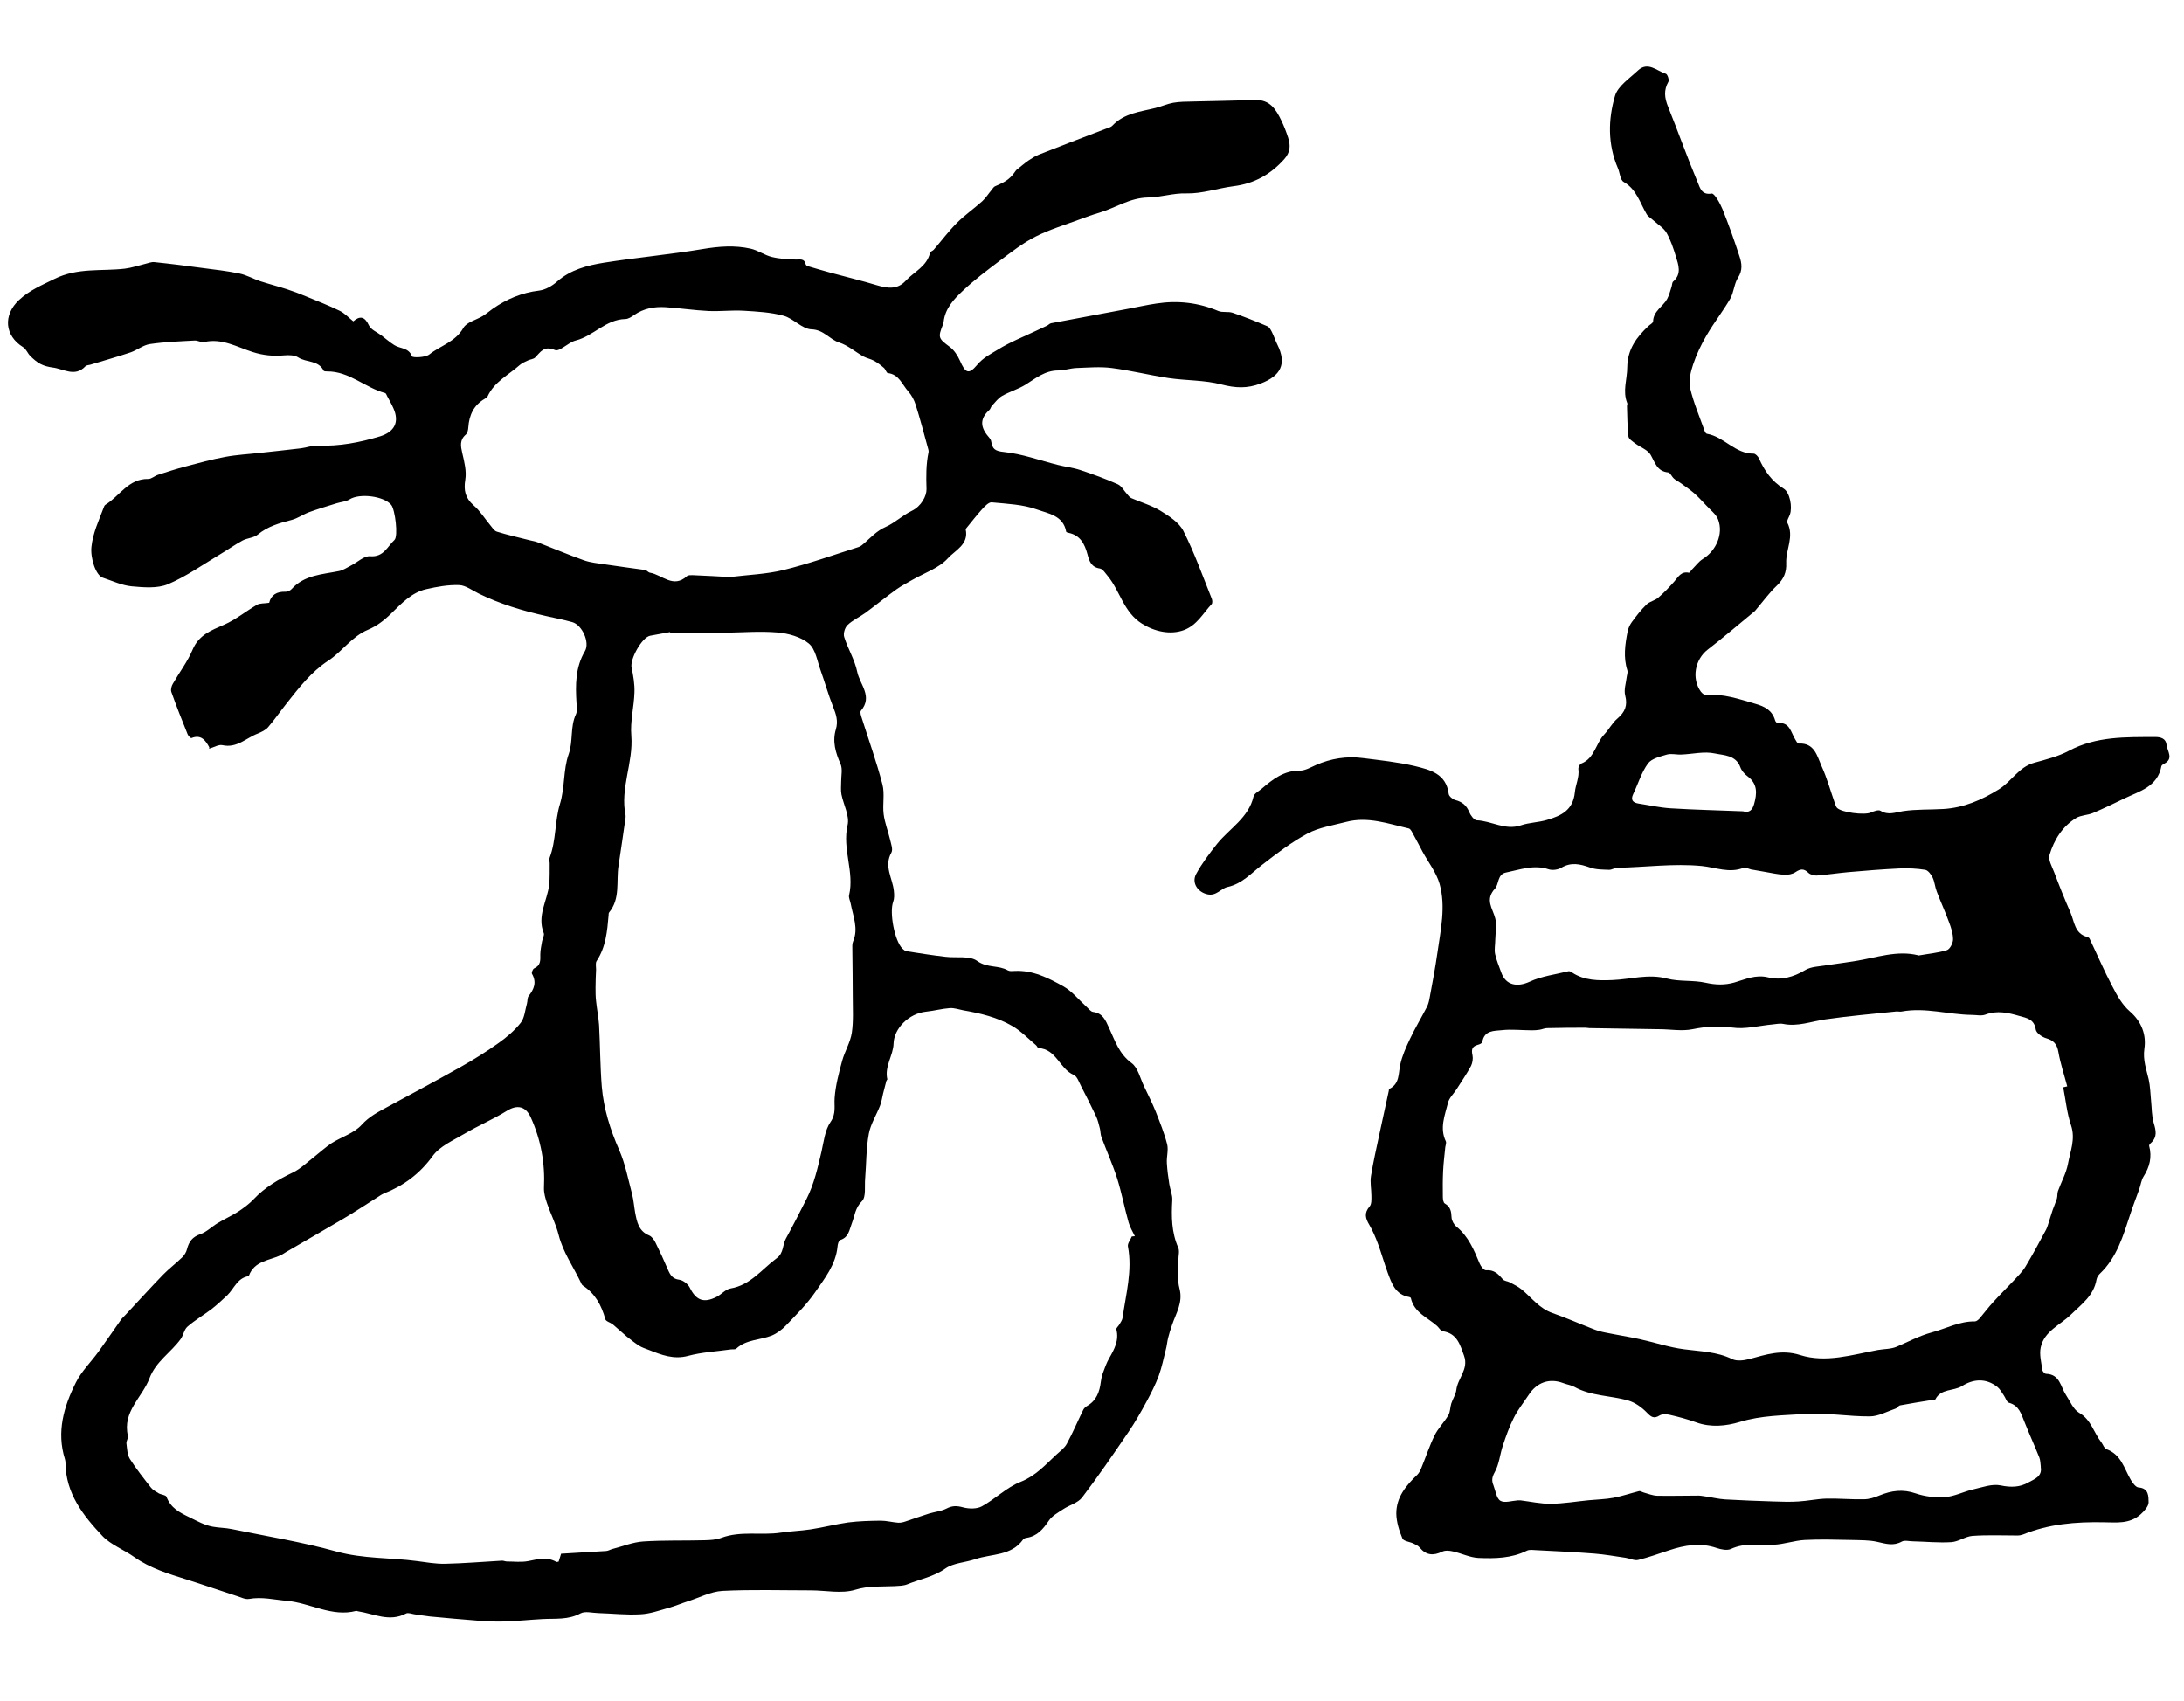
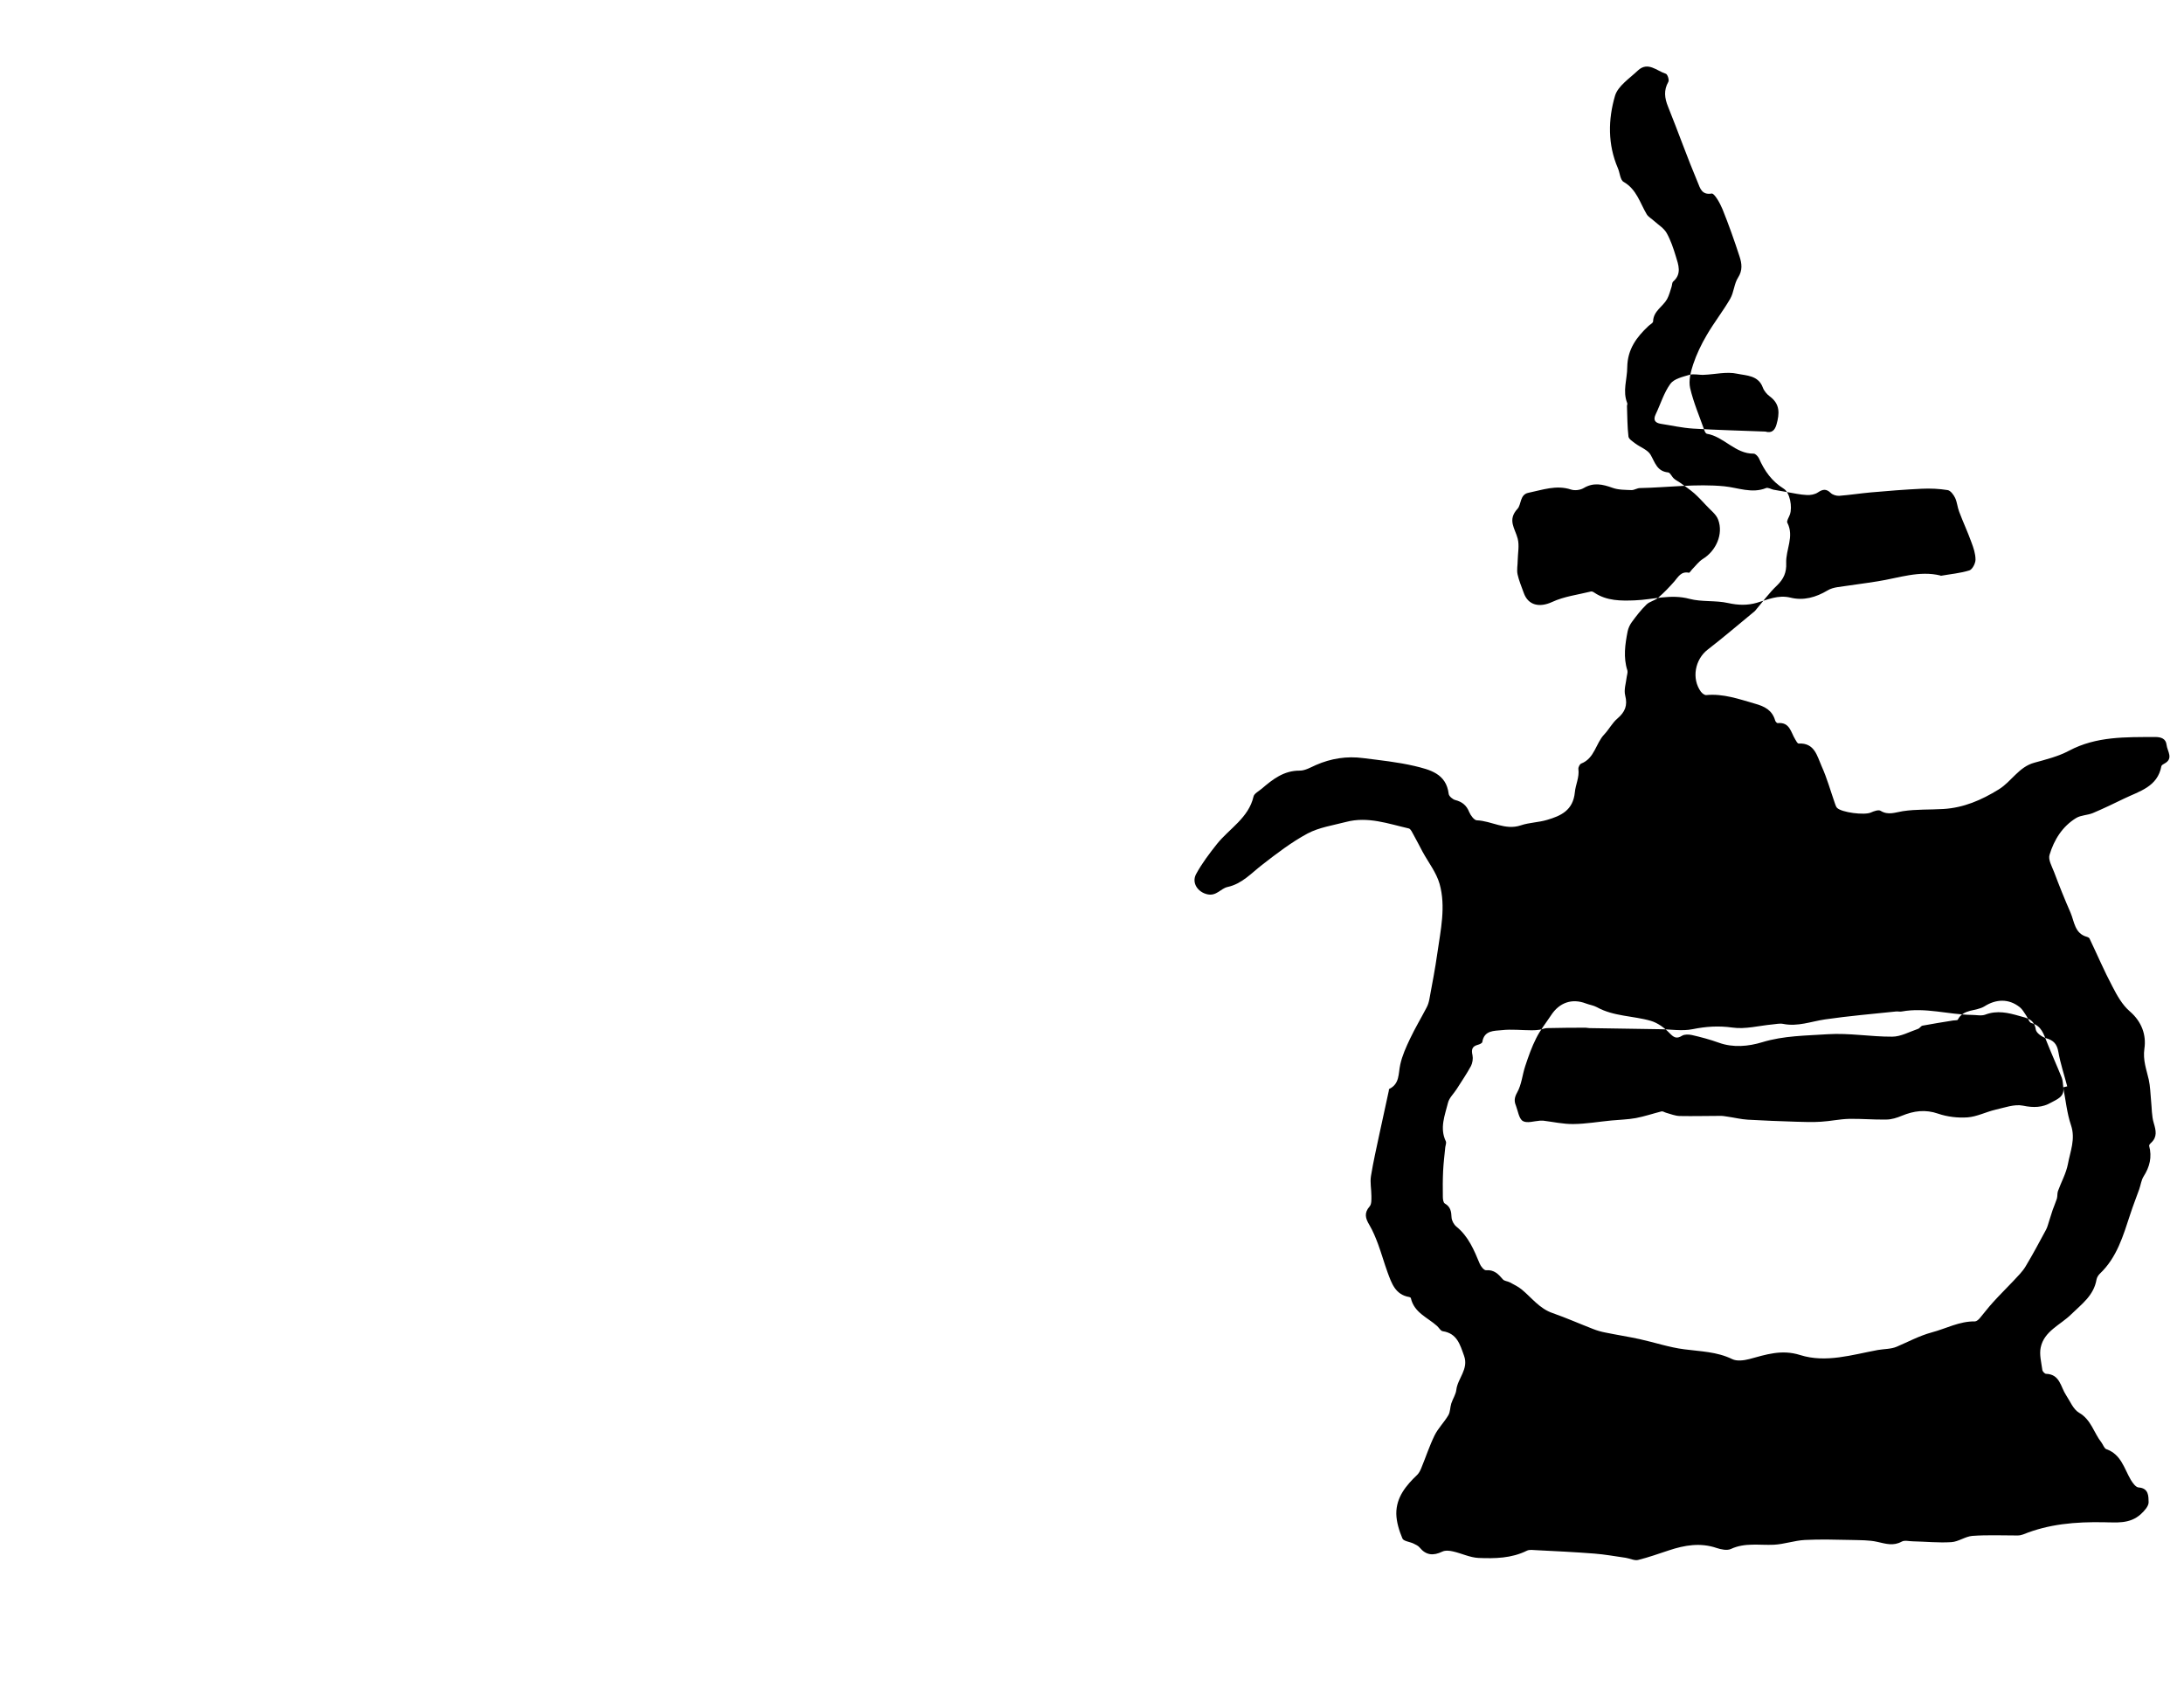
<svg xmlns="http://www.w3.org/2000/svg" id="Layer_1" viewBox="0 0 160.48 125">
  <defs>
    <style>.cls-1{stroke-width:0px;}</style>
  </defs>
-   <path class="cls-1" d="m15.38,54.91c-.27-.5-.6-.97-1.31-.68-.05.02-.23-.15-.28-.27-.42-1.04-.83-2.07-1.2-3.12-.06-.17.01-.43.11-.6.48-.84,1.08-1.62,1.45-2.5.46-1.09,1.36-1.42,2.32-1.84.85-.37,1.6-.99,2.41-1.46.22-.13.54-.09.9-.15.13-.56.55-.84,1.21-.81.15,0,.34-.09.44-.2.94-1.04,2.25-1.07,3.48-1.32.3-.06.58-.25.87-.4.48-.24.97-.73,1.42-.69.99.08,1.26-.71,1.78-1.19.3-.27.05-2.24-.23-2.58-.55-.66-2.33-.87-3.06-.41-.27.17-.64.19-.96.29-.67.21-1.35.41-2.01.65-.44.16-.83.45-1.28.57-.9.23-1.76.47-2.5,1.08-.29.24-.76.25-1.11.43-.57.31-1.1.69-1.66,1.02-1.27.76-2.49,1.63-3.84,2.2-.78.32-1.78.23-2.66.15-.72-.07-1.41-.4-2.11-.63-.54-.18-.93-1.48-.84-2.28.11-1.02.54-1.92.89-2.85.03-.09.07-.2.15-.24,1.04-.64,1.68-1.92,3.14-1.89.23,0,.46-.22.7-.3.67-.22,1.33-.43,2.01-.61.98-.26,1.95-.53,2.94-.71.86-.16,1.73-.2,2.6-.3.99-.11,1.97-.21,2.96-.33.42-.05.84-.22,1.26-.2,1.57.06,3.07-.23,4.56-.68,1.06-.33,1.43-1.05.98-2.06-.13-.3-.3-.59-.46-.89-.04-.08-.09-.22-.15-.23-1.47-.39-2.63-1.6-4.25-1.59-.09,0-.25,0-.27-.06-.39-.78-1.27-.58-1.87-.97-.26-.17-.68-.18-1.02-.15-.8.07-1.53.01-2.34-.25-1.13-.36-2.25-1.03-3.54-.73-.21.05-.47-.12-.7-.11-1.1.06-2.2.1-3.29.26-.49.07-.93.44-1.42.61-.98.33-1.99.61-2.98.91-.11.03-.27.03-.34.11-.78.83-1.62.18-2.43.09-.3-.04-.61-.12-.88-.26-.27-.14-.52-.36-.74-.58-.2-.19-.3-.51-.53-.65-1.37-.85-1.48-2.36-.31-3.46.78-.73,1.69-1.1,2.62-1.56,1.7-.84,3.44-.55,5.16-.75.5-.06,1-.23,1.49-.35.23-.05.47-.16.69-.13,1.17.12,2.35.27,3.52.43.92.12,1.84.22,2.74.41.52.11,1,.39,1.51.56.65.21,1.31.38,1.96.59.46.15.92.32,1.37.51.85.35,1.7.68,2.52,1.08.35.17.63.48.99.77.48-.42.84-.37,1.15.3.15.32.59.49.91.73.32.24.62.51.96.72.42.27,1.05.17,1.29.82.04.11.98.1,1.28-.14.82-.65,1.92-.92,2.5-1.95.24-.42.94-.58,1.42-.87.26-.16.49-.36.73-.53,1.03-.72,2.15-1.19,3.42-1.34.46-.06.95-.34,1.31-.66,1-.88,2.22-1.19,3.46-1.39,2.41-.38,4.84-.6,7.24-1,1.19-.2,2.36-.29,3.52-.03.54.12,1.03.48,1.56.61.57.14,1.17.17,1.76.19.31.01.63-.1.73.34.01.06.09.13.14.14.56.17,1.13.33,1.7.49,1.13.31,2.28.58,3.4.92.78.23,1.5.33,2.11-.33.62-.67,1.56-1.05,1.79-2.06.02-.09.19-.13.27-.22.57-.66,1.09-1.36,1.7-1.97.58-.58,1.26-1.05,1.87-1.6.26-.24.45-.55.68-.82.08-.1.16-.24.27-.28.87-.36,1.15-.61,1.53-1.17.3-.24.59-.49.9-.71.25-.17.52-.34.8-.45,1.62-.64,3.25-1.26,4.87-1.88.18-.07.39-.11.51-.24.87-.92,2.06-1.02,3.18-1.3.43-.11.85-.3,1.29-.38.46-.08.93-.08,1.4-.09,1.54-.04,3.08-.06,4.62-.11,1.08-.04,1.53.69,1.92,1.5.2.41.36.83.5,1.26.18.56.18,1.06-.28,1.58-1.01,1.13-2.21,1.8-3.72,1.99-1.17.15-2.32.56-3.48.53-.98-.03-1.89.29-2.81.3-1.36.02-2.41.78-3.62,1.13-.45.13-.89.29-1.32.45-1.12.42-2.28.76-3.34,1.3-.93.47-1.78,1.14-2.62,1.77-.94.71-1.89,1.42-2.74,2.23-.64.6-1.27,1.28-1.38,2.24,0,.07-.03.14-.05.21-.39.97-.33,1.03.5,1.65.32.24.57.62.74,1,.4.91.64,1.07,1.27.32.45-.54,1-.8,1.52-1.12.88-.55,1.86-.93,2.8-1.38.27-.13.54-.25.81-.38.11-.05.19-.16.3-.18,1.89-.36,3.77-.71,5.66-1.06.7-.13,1.39-.29,2.09-.39,1.56-.24,3.07-.07,4.54.55.31.13.72.02,1.05.13.86.29,1.71.63,2.55.99.15.06.26.27.34.43.15.3.25.62.4.92.71,1.42.25,2.3-1.23,2.86-1,.38-1.86.33-2.87.07-1.25-.33-2.59-.28-3.88-.47-1.4-.21-2.79-.56-4.19-.74-.85-.11-1.73-.03-2.6,0-.45.02-.9.18-1.34.18-.96,0-1.64.57-2.39,1.04-.53.33-1.16.51-1.71.82-.3.17-.52.47-.76.73-.08.08-.1.22-.18.3-.65.58-.71,1.16-.19,1.84.11.15.28.3.31.47.09.56.26.72.94.79,1.34.14,2.64.62,3.96.95.55.14,1.12.2,1.66.38.93.31,1.85.64,2.74,1.04.29.13.47.49.7.74.09.1.18.23.3.28.71.31,1.48.53,2.14.93.64.39,1.38.87,1.69,1.49.81,1.6,1.41,3.3,2.08,4.97.05.12.06.33-.01.4-.63.67-1.06,1.53-2.02,1.9-1.01.38-2.18.11-3.09-.46-1.36-.85-1.61-2.39-2.51-3.49-.18-.21-.37-.53-.59-.57-.64-.09-.79-.57-.91-1.03-.21-.78-.53-1.41-1.39-1.59-.07-.01-.18-.05-.18-.09-.21-1.19-1.33-1.33-2.13-1.62-1.04-.38-2.21-.42-3.34-.53-.22-.02-.52.3-.72.52-.39.43-.75.9-1.12,1.35-.03.04-.08.09-.07.12.24,1.11-.79,1.54-1.31,2.12-.65.72-1.71,1.07-2.6,1.58-.39.23-.79.43-1.16.69-.78.56-1.53,1.17-2.3,1.74-.43.31-.93.53-1.31.89-.2.19-.33.63-.25.88.27.87.78,1.68.96,2.57.19.92,1.16,1.81.27,2.85-.08.09,0,.36.06.53.51,1.62,1.09,3.23,1.52,4.88.18.69,0,1.47.09,2.19.08.63.32,1.23.47,1.86.07.32.23.73.1.96-.57,1.01.09,1.89.18,2.82.03.27.04.56-.05.8-.29.78.1,2.87.68,3.44.08.08.19.17.3.19.95.15,1.9.3,2.86.41.79.1,1.78-.1,2.34.31.74.53,1.56.29,2.25.69.13.07.33.05.49.04,1.34-.07,2.49.52,3.6,1.14.63.36,1.12.98,1.67,1.48.16.14.31.36.49.39.72.09.92.6,1.18,1.17.43.92.73,1.91,1.66,2.59.47.34.63,1.13.92,1.72.29.61.6,1.22.85,1.84.31.79.63,1.58.84,2.4.11.43-.05.92-.02,1.39.03.52.1,1.03.18,1.54.06.39.24.79.22,1.18-.07,1.2-.06,2.37.44,3.5.11.26,0,.6.01.91.01.7-.1,1.43.08,2.09.27,1.03-.26,1.81-.55,2.68-.11.31-.21.63-.29.95-.07.29-.09.59-.17.87-.16.63-.29,1.28-.51,1.89-.24.65-.56,1.28-.89,1.89-.41.76-.84,1.52-1.33,2.24-1.11,1.63-2.23,3.27-3.42,4.83-.31.4-.94.56-1.39.86-.38.25-.82.49-1.06.85-.42.62-.85,1.13-1.62,1.25-.09.01-.21.05-.26.12-.87,1.23-2.32,1.04-3.52,1.45-.73.25-1.6.27-2.2.69-.87.61-1.87.78-2.8,1.16-.28.11-.6.11-.91.13-.98.05-1.92-.04-2.92.27-1,.3-2.17.04-3.26.04-2.16,0-4.33-.07-6.49.04-.86.05-1.7.5-2.55.77-.47.15-.93.35-1.41.48-.68.19-1.37.44-2.07.47-1.03.06-2.06-.06-3.09-.09-.44-.01-.96-.16-1.3.02-.9.49-1.85.37-2.79.42-.94.05-1.87.15-2.81.18-.64.02-1.28-.01-1.92-.06-1.18-.09-2.37-.2-3.55-.31-.38-.04-.75-.11-1.13-.16-.21-.03-.47-.14-.62-.06-1.22.65-2.36.02-3.53-.16-.05,0-.1-.04-.14-.03-1.79.47-3.38-.59-5.1-.74-.92-.08-1.82-.31-2.77-.14-.28.05-.6-.12-.89-.21-1.24-.4-2.47-.83-3.71-1.22-1.33-.42-2.67-.82-3.84-1.65-.76-.54-1.71-.89-2.33-1.54-1.42-1.5-2.7-3.13-2.72-5.37,0-.09-.01-.19-.04-.28-.63-2.01-.08-3.87.81-5.64.41-.82,1.11-1.5,1.66-2.26.56-.77,1.09-1.55,1.64-2.33.09-.13.22-.24.33-.36.93-.99,1.84-2,2.78-2.97.44-.45.95-.83,1.4-1.27.16-.16.3-.38.35-.6.14-.55.4-.9.98-1.1.46-.16.84-.55,1.27-.81.49-.3,1.02-.53,1.5-.84.41-.27.82-.57,1.15-.92.82-.87,1.81-1.45,2.88-1.96.58-.28,1.07-.77,1.59-1.17.42-.33.82-.7,1.26-.99.73-.46,1.65-.73,2.2-1.34.56-.62,1.22-.95,1.9-1.32,1.81-.98,3.63-1.95,5.42-2.96.94-.53,1.87-1.11,2.75-1.74.59-.42,1.17-.91,1.62-1.48.29-.37.32-.94.46-1.42.05-.18.02-.41.12-.54.4-.51.61-1.01.25-1.64-.05-.08.06-.36.16-.4.48-.21.46-.59.45-1.02,0-.32.08-.65.13-.97.04-.21.19-.45.12-.61-.5-1.26.26-2.36.4-3.53.06-.53.03-1.06.04-1.59,0-.14-.05-.3,0-.42.48-1.27.37-2.68.75-3.92.38-1.24.24-2.53.64-3.66.35-.99.1-2.02.54-2.95.11-.24.06-.56.04-.84-.08-1.31-.09-2.6.62-3.8.38-.64-.21-1.93-.93-2.13-.64-.18-1.29-.3-1.94-.45-1.7-.38-3.37-.88-4.94-1.65-.47-.23-.95-.6-1.43-.62-.8-.03-1.63.12-2.42.3-1.08.24-1.85,1.08-2.59,1.8-.52.51-1.07.92-1.69,1.18-1.2.5-1.9,1.61-2.93,2.28-1.26.83-2.14,1.98-3.05,3.13-.46.58-.88,1.19-1.36,1.75-.18.21-.48.35-.74.46-.86.32-1.55,1.1-2.62.86-.28-.06-.62.16-.98.26Zm67.79,35.94c.07,0,.15-.01.22-.02-.16-.33-.36-.66-.46-1.01-.3-1.07-.51-2.17-.84-3.23-.33-1.03-.78-2.03-1.16-3.05-.07-.19-.06-.42-.11-.62-.08-.31-.15-.63-.29-.92-.35-.74-.72-1.48-1.1-2.21-.15-.29-.28-.7-.53-.81-1.04-.44-1.28-1.91-2.59-1.97-.06,0-.11-.15-.18-.21-.57-.48-1.1-1.04-1.74-1.41-1.11-.65-2.36-.94-3.62-1.16-.32-.06-.65-.18-.97-.16-.58.04-1.16.2-1.74.26-1.29.13-2.37,1.25-2.4,2.34-.02.88-.68,1.68-.46,2.63,0,.03-.06.08-.07.12-.08.31-.16.62-.24.93-.07.29-.11.6-.22.88-.27.7-.7,1.36-.83,2.08-.2,1.08-.18,2.2-.27,3.3-.05.56.08,1.33-.23,1.64-.51.5-.53,1.08-.75,1.64-.18.47-.23,1.03-.85,1.22-.11.03-.19.31-.2.49-.13,1.33-.95,2.34-1.66,3.37-.61.88-1.39,1.65-2.14,2.43-.29.3-.65.57-1.03.73-.86.34-1.87.28-2.61.96-.08.08-.27.04-.41.06-1.04.15-2.11.2-3.12.47-1.07.29-1.97-.07-2.91-.44-.24-.09-.49-.17-.71-.31-.31-.2-.61-.44-.9-.67-.35-.29-.67-.6-1.02-.89-.18-.14-.51-.22-.55-.38-.28-1.02-.75-1.89-1.66-2.48-.07-.05-.11-.15-.15-.24-.55-1.15-1.3-2.2-1.62-3.47-.2-.8-.59-1.55-.86-2.34-.12-.36-.23-.75-.22-1.11.09-1.81-.22-3.54-.97-5.19-.37-.82-.99-.96-1.76-.48-1,.62-2.09,1.08-3.11,1.68-.82.49-1.81.91-2.34,1.64-.95,1.31-2.13,2.18-3.58,2.75-.17.07-.33.19-.49.29-.83.52-1.65,1.07-2.5,1.57-1.4.83-2.81,1.63-4.21,2.45-.12.07-.24.16-.36.22-.85.4-1.95.41-2.36,1.51,0,.02-.03.04-.05.04-.8.14-1.04.91-1.53,1.39-.38.36-.76.71-1.17,1.03-.58.44-1.22.81-1.77,1.29-.24.21-.29.62-.49.9-.72,1-1.83,1.65-2.3,2.9-.53,1.4-2,2.44-1.58,4.22.04.16-.13.37-.11.55.05.39.06.83.25,1.14.47.74,1.02,1.43,1.56,2.12.14.17.36.29.56.41.18.1.52.12.57.25.32.84.96,1.16,1.73,1.53.55.27,1.06.56,1.66.67.47.09.95.08,1.42.18,2.57.53,5.17.95,7.69,1.65,1.96.54,3.95.44,5.91.7.68.09,1.36.21,2.04.2,1.41-.03,2.82-.15,4.22-.23.11,0,.23.06.35.06.52,0,1.06.07,1.57-.03.7-.14,1.38-.33,2.06.06.03.02.09-.01.17-.02.06-.18.11-.36.18-.58,1.13-.07,2.22-.13,3.31-.2.16-.01.31-.11.47-.15.75-.19,1.49-.5,2.25-.55,1.49-.1,2.98-.05,4.48-.09.43-.01.88-.03,1.27-.18,1.43-.53,2.92-.16,4.36-.38.73-.11,1.46-.13,2.19-.24.93-.14,1.84-.38,2.76-.51.79-.1,1.59-.12,2.39-.13.43,0,.86.12,1.29.15.17.01.36-.03.53-.09.58-.19,1.15-.4,1.73-.58.43-.13.9-.17,1.29-.37.42-.22.76-.21,1.21-.09.44.12,1.03.13,1.4-.08.98-.54,1.81-1.39,2.83-1.79,1.11-.44,1.81-1.24,2.62-1.99.27-.25.61-.49.78-.81.44-.81.8-1.67,1.21-2.5.06-.12.18-.22.3-.29.68-.4.9-1.04.99-1.77.03-.21.07-.42.14-.61.14-.38.27-.76.47-1.11.38-.66.74-1.31.53-2.13-.02-.09.15-.23.22-.35.09-.16.22-.33.24-.51.24-1.73.73-3.45.39-5.23-.04-.22.19-.49.29-.74Zm-33.93-44.36s0-.03,0-.05c-.49.09-.98.18-1.47.27-.61.12-1.5,1.74-1.36,2.35.13.59.23,1.21.21,1.81-.03,1.06-.32,2.13-.23,3.18.16,1.99-.84,3.87-.42,5.87,0,.04,0,.1,0,.14-.17,1.18-.34,2.37-.52,3.55-.18,1.15.15,2.41-.69,3.43-.04.05-.04.14-.04.21-.1,1.17-.2,2.33-.88,3.36-.1.15-.04.41-.04.63-.02.44-.04.89-.04,1.33,0,.33,0,.66.04.99.06.59.18,1.17.22,1.76.08,1.51.08,3.02.2,4.53.14,1.62.62,3.15,1.28,4.65.45,1.03.66,2.16.95,3.25.11.44.14.89.22,1.34.13.68.25,1.36,1.02,1.68.2.08.37.32.47.52.33.66.63,1.32.92,2,.17.39.34.68.84.74.28.04.64.32.77.59.46.92,1.01,1.15,1.96.67.36-.18.66-.56,1.03-.62,1.48-.25,2.3-1.42,3.39-2.22.53-.39.42-.98.67-1.43.53-.97,1.03-1.95,1.53-2.94.56-1.11.81-2.27,1.09-3.45.17-.74.25-1.58.66-2.18.44-.63.26-1.18.31-1.8.07-.91.31-1.82.55-2.7.19-.7.6-1.35.71-2.06.13-.87.07-1.78.07-2.67,0-1.15-.02-2.31-.03-3.46,0-.19-.02-.4.05-.57.42-.96,0-1.87-.17-2.79-.04-.21-.16-.44-.12-.62.41-1.72-.52-3.4-.11-5.15.16-.68-.3-1.5-.45-2.26-.06-.31-.02-.64-.02-.96,0-.42.11-.9-.04-1.26-.37-.84-.62-1.66-.35-2.56.18-.6.02-1.1-.2-1.65-.35-.88-.6-1.79-.92-2.68-.25-.69-.37-1.57-.87-1.98-.59-.49-1.5-.74-2.3-.81-1.29-.11-2.6,0-3.91.02-1.31,0-2.62,0-3.93,0Zm4.38-4.09c1.38-.17,2.7-.21,3.96-.52,1.87-.46,3.68-1.11,5.52-1.69.15-.05.28-.17.41-.28.49-.43.92-.91,1.56-1.19.68-.3,1.24-.85,1.92-1.18.71-.34,1.1-1.1,1.09-1.6-.03-.92-.04-1.82.15-2.72.02-.11-.03-.23-.06-.35-.29-1.05-.56-2.1-.89-3.14-.11-.35-.3-.7-.54-.97-.45-.5-.67-1.25-1.5-1.35-.11-.01-.17-.28-.29-.38-.23-.2-.48-.39-.74-.53-.24-.13-.53-.18-.77-.31-.6-.34-1.14-.82-1.77-1.02-.72-.23-1.13-.94-2.03-.97-.7-.02-1.33-.8-2.06-1-.95-.26-1.96-.31-2.95-.37-.85-.05-1.71.06-2.57.02-1.05-.05-2.1-.21-3.16-.28-.82-.05-1.61.09-2.31.58-.19.13-.42.29-.64.29-1.44.03-2.34,1.25-3.65,1.58-.55.14-1.18.84-1.52.7-.82-.35-1.06.15-1.46.55-.12.12-.35.13-.52.21-.21.1-.44.19-.61.34-.82.73-1.87,1.23-2.36,2.3-.04.08-.13.14-.21.18-.81.47-1.15,1.2-1.21,2.11-.01.18-.06.41-.18.52-.47.4-.38.85-.26,1.37.15.63.32,1.32.22,1.94-.13.8,0,1.35.61,1.89.47.4.81.96,1.21,1.44.15.18.3.43.49.49.8.25,1.62.43,2.44.64.18.05.38.07.55.14,1.14.44,2.27.92,3.42,1.33.49.17,1.03.22,1.56.3.97.15,1.95.27,2.93.41.13.02.23.18.36.2.9.15,1.71,1.18,2.72.25.09-.08.27-.07.41-.07.95.04,1.89.09,2.77.14Z" />
-   <path class="cls-1" d="m154.7,111.85c-2.24-.05-4.18.14-6.03.89-.13.05-.28.08-.42.08-1.11,0-2.22-.05-3.32.03-.52.04-1.02.43-1.55.46-.93.06-1.87-.04-2.81-.06-.28,0-.62-.1-.83.02-.62.34-1.17.16-1.79.02-.61-.14-1.26-.12-1.9-.14-1.14-.02-2.29-.06-3.43,0-.76.04-1.51.31-2.27.35-1.06.05-2.13-.17-3.16.31-.28.13-.72.04-1.05-.07-1.2-.41-2.35-.21-3.5.17-.76.25-1.51.52-2.28.71-.27.06-.59-.11-.9-.16-.77-.11-1.54-.25-2.31-.31-1.42-.11-2.84-.18-4.26-.25-.23-.01-.5-.06-.7.04-1.13.56-2.35.58-3.55.53-.63-.03-1.25-.34-1.88-.48-.25-.06-.57-.09-.79.02-.65.31-1.18.27-1.65-.3-.11-.14-.3-.22-.46-.3-.27-.13-.73-.17-.81-.37-.24-.57-.44-1.21-.45-1.82-.01-1.2.71-2.07,1.54-2.86.13-.13.22-.31.29-.48.33-.8.6-1.63.98-2.41.26-.53.71-.97,1.01-1.48.15-.25.13-.59.22-.87.11-.34.33-.66.37-1,.1-.85.92-1.52.57-2.5-.3-.83-.51-1.65-1.57-1.81-.15-.02-.27-.25-.41-.38-.7-.63-1.69-.98-1.93-2.05,0-.03-.07-.07-.11-.08-1.03-.17-1.3-1-1.6-1.81-.25-.69-.45-1.4-.7-2.08-.18-.48-.38-.97-.64-1.41-.29-.48-.4-.88.02-1.36.15-.17.13-.51.13-.77,0-.49-.11-.99-.03-1.47.17-1.05.41-2.09.63-3.13.22-1.04.45-2.08.68-3.13.01-.05,0-.12.03-.13.78-.38.66-1.12.81-1.79.14-.65.43-1.29.72-1.9.37-.78.82-1.53,1.22-2.3.1-.18.16-.4.2-.6.21-1.14.43-2.27.59-3.41.24-1.69.63-3.4.16-5.07-.24-.84-.82-1.57-1.25-2.36-.22-.41-.43-.83-.66-1.24-.1-.17-.2-.43-.35-.47-1.52-.35-3.02-.9-4.61-.48-.96.25-1.98.4-2.83.85-1.19.64-2.28,1.48-3.35,2.31-.8.62-1.47,1.39-2.53,1.62-.5.11-.81.68-1.47.54-.71-.15-1.19-.84-.84-1.49.43-.79.97-1.5,1.54-2.22.91-1.13,2.32-1.91,2.68-3.48.05-.22.39-.39.6-.57.81-.69,1.62-1.34,2.8-1.33.39,0,.8-.24,1.18-.41,1.12-.49,2.28-.67,3.48-.51,1.26.16,2.53.29,3.77.58,1.11.27,2.33.55,2.51,2.05.02.17.29.4.48.45.51.13.83.39,1.03.89.1.24.36.59.55.6,1.09.04,2.09.76,3.24.37.62-.21,1.3-.21,1.93-.4,1.02-.3,1.91-.7,2.04-2.03.05-.55.34-1.1.26-1.7-.02-.13.1-.37.21-.41.99-.39,1.06-1.48,1.69-2.14.35-.37.59-.85.97-1.17.55-.47.76-.95.57-1.69-.11-.42.06-.91.11-1.36.02-.16.09-.34.05-.48-.31-.96-.17-1.92.02-2.88.05-.24.17-.49.31-.68.33-.45.67-.89,1.07-1.28.23-.23.62-.29.87-.51.42-.36.81-.77,1.18-1.19.29-.34.5-.76,1.07-.64.06.01.15-.16.23-.24.26-.26.49-.58.79-.77.97-.59,1.53-1.83,1.13-2.89-.15-.41-.58-.71-.89-1.06-.28-.3-.56-.6-.86-.87-.32-.28-.67-.51-1.01-.76-.16-.12-.35-.2-.49-.33-.16-.14-.27-.43-.42-.45-.82-.08-.96-.71-1.29-1.29-.21-.37-.74-.55-1.12-.83-.19-.15-.48-.32-.51-.51-.09-.75-.08-1.5-.11-2.25,0-.07.05-.15.02-.21-.36-.89,0-1.76,0-2.64.02-1.33.69-2.21,1.56-3.03.12-.11.34-.22.34-.34.02-.76.72-1.08,1.03-1.64.15-.28.23-.6.33-.91.04-.13.03-.31.12-.38.64-.56.38-1.23.19-1.85-.18-.59-.38-1.19-.68-1.72-.2-.35-.6-.59-.91-.87-.18-.17-.43-.3-.55-.5-.5-.84-.74-1.83-1.7-2.38-.25-.14-.27-.67-.42-1.01-.75-1.74-.72-3.57-.21-5.31.21-.72,1.07-1.28,1.68-1.86.74-.69,1.39.03,2.06.24.12.04.26.46.18.59-.35.62-.28,1.19-.02,1.83.75,1.86,1.42,3.76,2.2,5.61.14.33.27.9,1,.77.2-.04.62.71.8,1.15.46,1.14.87,2.3,1.25,3.47.17.51.24,1.02-.11,1.56-.29.45-.3,1.08-.58,1.56-.53.91-1.19,1.75-1.72,2.66-.4.68-.75,1.41-1,2.16-.18.54-.34,1.19-.22,1.73.25,1.07.69,2.09,1.06,3.14.03.08.1.21.17.22,1.26.21,2.08,1.48,3.44,1.46.13,0,.32.2.39.35.4.91.94,1.68,1.81,2.22.46.28.66,1.35.46,1.91-.07.2-.25.46-.19.59.53,1.02-.12,1.98-.08,2.97.03.68-.18,1.17-.68,1.65-.57.54-1.04,1.19-1.55,1.79-.03.04-.06.08-.1.11-1.15.94-2.27,1.91-3.44,2.81-.93.72-1.2,2.12-.5,3.09.09.12.27.26.39.25,1.25-.12,2.4.29,3.58.63.72.2,1.27.48,1.49,1.24.02.08.13.2.19.19.89-.09.96.68,1.28,1.19.07.12.17.32.26.31,1.17-.06,1.35.92,1.68,1.66.4.88.66,1.83.98,2.74.04.11.08.24.15.32.33.35,2.03.56,2.49.35.22-.1.56-.22.71-.13.57.35,1.07.12,1.64.03.98-.15,1.98-.1,2.98-.16,1.49-.09,2.79-.65,4.07-1.44.94-.58,1.47-1.65,2.61-1.96.87-.24,1.76-.46,2.55-.88,2.01-1.07,4.17-1,6.33-1.01.42,0,.79.11.84.58.05.46.54,1.01-.17,1.38-.08.04-.19.11-.21.18-.28,1.52-1.61,1.84-2.73,2.38-.76.37-1.53.74-2.31,1.07-.39.16-.87.15-1.22.36-1.02.62-1.63,1.61-1.96,2.71-.11.35.17.84.33,1.25.38,1.01.78,2.01,1.21,2.99.29.67.3,1.55,1.23,1.79.06.02.14.06.17.12.56,1.17,1.07,2.37,1.68,3.52.34.66.73,1.36,1.28,1.83.88.76,1.22,1.74,1.07,2.74-.12.85.15,1.52.32,2.27.11.5.12,1.03.17,1.54.06.56.04,1.14.2,1.66.16.54.27,1.01-.19,1.44-.07.06-.17.17-.15.23.22.82.04,1.55-.41,2.25-.17.27-.21.63-.32.94-.22.62-.46,1.22-.66,1.84-.52,1.57-.97,3.17-2.24,4.37-.11.11-.21.27-.24.43-.2,1.17-1.09,1.8-1.87,2.56-.78.77-1.98,1.22-2.23,2.43-.11.52.05,1.1.12,1.64.01.11.18.29.27.29,1.03.03,1.07.96,1.47,1.56.3.45.53,1.05.96,1.3.89.51,1.08,1.47,1.64,2.18.13.17.21.45.37.5,1.08.38,1.3,1.41,1.79,2.25.14.23.37.55.57.56.76.05.73.66.74,1.09,0,.29-.31.63-.56.86-.84.78-1.9.6-2.65.61Zm-3.09-31.96c.1-.02.19-.05.29-.07-.22-.84-.5-1.67-.65-2.52-.1-.59-.35-.86-.91-1.02-.3-.09-.71-.38-.75-.63-.11-.76-.65-.85-1.2-1-.83-.24-1.64-.43-2.51-.1-.29.11-.66.02-.99.02-1.72-.02-3.41-.57-5.15-.25-.14.03-.29-.02-.43,0-1.73.18-3.47.33-5.2.58-1.03.15-2.01.55-3.09.33-.25-.05-.52.02-.78.04-.98.09-2,.37-2.95.23-1.01-.14-1.93-.08-2.92.12-.79.16-1.64,0-2.46,0-1.71-.03-3.42-.05-5.12-.08-.12,0-.24-.04-.36-.03-.91,0-1.83.01-2.74.03-.19,0-.37.09-.56.12-.19.03-.38.04-.57.04-.73,0-1.48-.09-2.2-.01-.57.06-1.3,0-1.44.87-.01.09-.21.18-.34.21-.43.12-.47.37-.38.77.05.24,0,.56-.11.78-.32.59-.7,1.14-1.06,1.71-.21.33-.54.63-.63.99-.23.93-.63,1.86-.16,2.84.05.11-.02.28-.04.42-.06.59-.13,1.17-.16,1.76-.03.62-.03,1.25-.02,1.88,0,.18.03.45.15.51.42.24.47.59.49,1.02.01.23.17.52.35.67.89.72,1.3,1.72,1.72,2.73.08.2.32.49.46.48.59-.05.91.28,1.24.67.11.13.34.13.51.22.3.16.61.31.87.52.74.61,1.31,1.41,2.28,1.74,1,.35,1.97.78,2.95,1.16.3.12.61.21.93.27.83.17,1.67.3,2.5.48,1.1.24,2.18.61,3.29.75,1.2.16,2.39.17,3.52.72.34.17.86.1,1.25,0,1.23-.33,2.38-.73,3.74-.3,1.9.6,3.82-.02,5.72-.37.46-.08.96-.06,1.38-.24.85-.36,1.65-.8,2.57-1.05,1.06-.28,2.04-.83,3.18-.81.11,0,.25-.12.34-.22.34-.4.65-.82,1.01-1.21.48-.53,1-1.04,1.49-1.56.31-.34.65-.66.88-1.05.53-.88,1.02-1.8,1.51-2.71.11-.21.16-.46.24-.69.08-.25.16-.5.24-.75.1-.28.22-.55.31-.83.05-.18.02-.39.08-.56.24-.66.6-1.3.73-1.98.17-.93.57-1.83.23-2.85-.3-.88-.39-1.84-.57-2.76Zm-1.65,27.9c-.03-.24-.03-.49-.11-.7-.35-.87-.74-1.73-1.09-2.61-.24-.59-.4-1.21-1.14-1.41-.17-.04-.25-.37-.39-.56-.15-.21-.27-.45-.46-.6-.84-.67-1.78-.59-2.6-.07-.63.39-1.55.17-1.96.98-.03.06-.22.04-.34.06-.75.12-1.5.24-2.25.38-.12.02-.21.2-.34.24-.62.21-1.26.57-1.89.57-1.58.01-3.16-.28-4.73-.18-1.61.11-3.23.1-4.83.59-.99.3-2.12.42-3.19.03-.64-.23-1.31-.41-1.97-.56-.23-.05-.54-.06-.72.05-.43.27-.63.11-.95-.22-.36-.37-.84-.72-1.34-.87-1.31-.38-2.74-.32-3.98-1.01-.24-.13-.54-.17-.8-.27-1.02-.39-1.95-.07-2.56.87-.37.56-.79,1.08-1.09,1.68-.33.65-.57,1.34-.8,2.03-.22.65-.27,1.38-.6,1.96-.21.38-.23.63-.09.97.15.39.22.96.51,1.13.31.18.84,0,1.27-.03.07,0,.14,0,.21,0,.74.09,1.49.26,2.23.25.93-.01,1.85-.17,2.78-.26.61-.06,1.23-.07,1.82-.18.63-.12,1.25-.33,1.88-.49.1-.02.22.07.33.1.33.09.66.23,1,.24,1.01.02,2.03-.01,3.04-.01.17,0,.33.04.5.06.49.07.97.19,1.46.22,1.18.07,2.37.11,3.55.15.61.02,1.23.04,1.84,0,.68-.04,1.36-.19,2.04-.21.91-.02,1.83.07,2.75.05.39,0,.79-.13,1.15-.28.88-.36,1.72-.48,2.67-.15.67.23,1.44.32,2.15.27.69-.05,1.36-.4,2.04-.56.67-.15,1.41-.43,2.04-.3.76.16,1.43.14,2.05-.22.4-.23,1.04-.42.9-1.14Zm-9.02-37.58c.73-.13,1.45-.19,2.12-.4.22-.07.45-.52.45-.79,0-.44-.15-.88-.31-1.3-.27-.75-.61-1.47-.89-2.22-.13-.33-.15-.71-.3-1.02-.11-.23-.34-.54-.55-.57-.62-.1-1.27-.13-1.9-.1-1.25.06-2.5.16-3.75.27-.77.07-1.54.19-2.32.25-.2.01-.48-.07-.62-.21-.33-.32-.58-.28-.94-.04-.22.15-.55.21-.83.19-.47-.02-.94-.13-1.41-.21-.34-.06-.69-.12-1.03-.18-.18-.04-.4-.18-.54-.12-1.04.42-2.07-.03-3.07-.13-2.08-.2-4.13.09-6.19.13-.21,0-.42.15-.62.15-.47-.02-.98-.01-1.41-.17-.73-.26-1.39-.41-2.11.02-.25.15-.66.2-.93.11-1.09-.36-2.11.03-3.14.24-.63.13-.51.87-.79,1.17-.77.83-.18,1.45.01,2.2.13.5.01,1.06,0,1.59,0,.34-.08.7-.01,1.03.1.46.29.9.45,1.35.33.95,1.18,1.1,2.09.68.88-.41,1.89-.53,2.85-.77.08-.02.19.04.26.09.91.61,1.96.6,2.97.56,1.33-.05,2.63-.48,4.01-.11.91.24,1.92.1,2.85.31.73.16,1.4.18,2.1-.02.8-.23,1.56-.6,2.47-.38.96.24,1.88-.02,2.73-.53.21-.13.48-.2.73-.24.99-.15,1.98-.27,2.96-.43,1.54-.24,3.05-.81,4.62-.42Zm-12.87-10.6c.47.14.7-.1.82-.53.22-.78.27-1.49-.49-2.05-.22-.16-.43-.41-.52-.66-.33-.9-1.22-.87-1.88-1.01-.78-.17-1.63.05-2.45.08-.35.02-.73-.09-1.06,0-.5.15-1.13.29-1.4.66-.48.66-.72,1.49-1.08,2.24-.2.42-.05.63.38.7.78.12,1.57.3,2.36.35,1.78.11,3.56.15,5.34.22Z" />
+   <path class="cls-1" d="m154.7,111.85c-2.24-.05-4.18.14-6.03.89-.13.05-.28.08-.42.08-1.11,0-2.22-.05-3.32.03-.52.04-1.02.43-1.55.46-.93.06-1.87-.04-2.81-.06-.28,0-.62-.1-.83.02-.62.34-1.17.16-1.79.02-.61-.14-1.26-.12-1.9-.14-1.14-.02-2.29-.06-3.43,0-.76.04-1.51.31-2.27.35-1.06.05-2.13-.17-3.16.31-.28.13-.72.04-1.05-.07-1.2-.41-2.35-.21-3.5.17-.76.25-1.51.52-2.28.71-.27.06-.59-.11-.9-.16-.77-.11-1.54-.25-2.31-.31-1.42-.11-2.84-.18-4.26-.25-.23-.01-.5-.06-.7.04-1.13.56-2.35.58-3.55.53-.63-.03-1.25-.34-1.88-.48-.25-.06-.57-.09-.79.02-.65.31-1.18.27-1.65-.3-.11-.14-.3-.22-.46-.3-.27-.13-.73-.17-.81-.37-.24-.57-.44-1.21-.45-1.82-.01-1.2.71-2.07,1.54-2.86.13-.13.22-.31.29-.48.33-.8.6-1.63.98-2.41.26-.53.71-.97,1.01-1.48.15-.25.13-.59.22-.87.11-.34.33-.66.37-1,.1-.85.92-1.52.57-2.5-.3-.83-.51-1.65-1.57-1.81-.15-.02-.27-.25-.41-.38-.7-.63-1.69-.98-1.93-2.05,0-.03-.07-.07-.11-.08-1.03-.17-1.3-1-1.6-1.81-.25-.69-.45-1.4-.7-2.08-.18-.48-.38-.97-.64-1.41-.29-.48-.4-.88.02-1.36.15-.17.13-.51.13-.77,0-.49-.11-.99-.03-1.47.17-1.05.41-2.09.63-3.13.22-1.04.45-2.08.68-3.13.01-.05,0-.12.03-.13.78-.38.66-1.12.81-1.79.14-.65.43-1.29.72-1.9.37-.78.82-1.53,1.22-2.3.1-.18.16-.4.2-.6.21-1.14.43-2.27.59-3.41.24-1.69.63-3.4.16-5.07-.24-.84-.82-1.57-1.25-2.36-.22-.41-.43-.83-.66-1.24-.1-.17-.2-.43-.35-.47-1.52-.35-3.02-.9-4.61-.48-.96.25-1.98.4-2.83.85-1.19.64-2.28,1.48-3.35,2.31-.8.62-1.47,1.39-2.53,1.62-.5.11-.81.68-1.47.54-.71-.15-1.19-.84-.84-1.49.43-.79.97-1.5,1.54-2.22.91-1.13,2.32-1.91,2.68-3.48.05-.22.39-.39.6-.57.81-.69,1.62-1.34,2.8-1.33.39,0,.8-.24,1.18-.41,1.12-.49,2.28-.67,3.48-.51,1.26.16,2.53.29,3.77.58,1.11.27,2.33.55,2.51,2.05.02.17.29.4.48.45.51.13.83.39,1.03.89.1.24.36.59.55.6,1.09.04,2.09.76,3.24.37.62-.21,1.3-.21,1.93-.4,1.02-.3,1.91-.7,2.04-2.03.05-.55.34-1.1.26-1.7-.02-.13.1-.37.21-.41.99-.39,1.06-1.48,1.69-2.14.35-.37.59-.85.97-1.17.55-.47.76-.95.57-1.69-.11-.42.06-.91.11-1.36.02-.16.09-.34.05-.48-.31-.96-.17-1.92.02-2.88.05-.24.17-.49.31-.68.33-.45.67-.89,1.07-1.28.23-.23.62-.29.87-.51.42-.36.81-.77,1.18-1.19.29-.34.5-.76,1.07-.64.06.01.15-.16.23-.24.26-.26.49-.58.79-.77.97-.59,1.53-1.83,1.13-2.89-.15-.41-.58-.71-.89-1.06-.28-.3-.56-.6-.86-.87-.32-.28-.67-.51-1.01-.76-.16-.12-.35-.2-.49-.33-.16-.14-.27-.43-.42-.45-.82-.08-.96-.71-1.29-1.29-.21-.37-.74-.55-1.12-.83-.19-.15-.48-.32-.51-.51-.09-.75-.08-1.5-.11-2.25,0-.07.05-.15.02-.21-.36-.89,0-1.76,0-2.64.02-1.33.69-2.21,1.56-3.03.12-.11.34-.22.34-.34.02-.76.72-1.08,1.03-1.64.15-.28.23-.6.33-.91.04-.13.03-.31.12-.38.64-.56.38-1.23.19-1.85-.18-.59-.38-1.19-.68-1.72-.2-.35-.6-.59-.91-.87-.18-.17-.43-.3-.55-.5-.5-.84-.74-1.83-1.7-2.38-.25-.14-.27-.67-.42-1.01-.75-1.74-.72-3.57-.21-5.31.21-.72,1.07-1.28,1.68-1.86.74-.69,1.39.03,2.06.24.12.04.26.46.18.59-.35.62-.28,1.19-.02,1.83.75,1.86,1.42,3.76,2.2,5.61.14.33.27.9,1,.77.2-.04.62.71.8,1.15.46,1.14.87,2.3,1.25,3.47.17.51.24,1.02-.11,1.56-.29.45-.3,1.08-.58,1.56-.53.91-1.19,1.75-1.72,2.66-.4.68-.75,1.41-1,2.16-.18.54-.34,1.19-.22,1.73.25,1.07.69,2.09,1.06,3.14.03.08.1.21.17.22,1.26.21,2.08,1.48,3.44,1.46.13,0,.32.2.39.35.4.91.94,1.68,1.81,2.22.46.28.66,1.35.46,1.91-.07.2-.25.46-.19.59.53,1.02-.12,1.98-.08,2.97.03.68-.18,1.17-.68,1.65-.57.54-1.04,1.19-1.55,1.79-.03.04-.06.08-.1.11-1.15.94-2.27,1.91-3.44,2.81-.93.72-1.2,2.12-.5,3.09.09.12.27.26.39.25,1.25-.12,2.4.29,3.58.63.72.2,1.27.48,1.49,1.24.02.08.13.2.19.19.89-.09.96.68,1.28,1.19.07.12.17.32.26.31,1.17-.06,1.35.92,1.68,1.66.4.88.66,1.83.98,2.74.04.11.08.24.15.32.33.35,2.03.56,2.49.35.22-.1.56-.22.71-.13.57.35,1.07.12,1.64.03.98-.15,1.98-.1,2.98-.16,1.49-.09,2.79-.65,4.07-1.44.94-.58,1.47-1.65,2.61-1.96.87-.24,1.76-.46,2.55-.88,2.01-1.07,4.17-1,6.33-1.01.42,0,.79.11.84.58.05.46.54,1.01-.17,1.38-.08.04-.19.11-.21.18-.28,1.52-1.61,1.84-2.73,2.38-.76.37-1.53.74-2.31,1.07-.39.16-.87.15-1.22.36-1.02.62-1.63,1.61-1.96,2.71-.11.35.17.84.33,1.25.38,1.01.78,2.01,1.21,2.99.29.67.3,1.55,1.23,1.79.06.02.14.06.17.12.56,1.17,1.07,2.37,1.68,3.52.34.66.73,1.36,1.28,1.83.88.76,1.22,1.74,1.07,2.74-.12.85.15,1.52.32,2.27.11.5.12,1.03.17,1.54.06.56.04,1.14.2,1.66.16.54.27,1.01-.19,1.44-.07.06-.17.17-.15.23.22.82.04,1.55-.41,2.25-.17.27-.21.63-.32.94-.22.62-.46,1.22-.66,1.84-.52,1.57-.97,3.17-2.24,4.37-.11.11-.21.27-.24.43-.2,1.17-1.09,1.8-1.87,2.56-.78.77-1.98,1.22-2.23,2.43-.11.52.05,1.1.12,1.64.01.11.18.29.27.29,1.03.03,1.07.96,1.47,1.56.3.45.53,1.05.96,1.3.89.51,1.08,1.47,1.64,2.18.13.17.21.45.37.5,1.08.38,1.3,1.41,1.79,2.25.14.23.37.55.57.56.76.05.73.66.74,1.09,0,.29-.31.63-.56.86-.84.78-1.9.6-2.65.61Zm-3.09-31.96c.1-.02.19-.05.29-.07-.22-.84-.5-1.67-.65-2.52-.1-.59-.35-.86-.91-1.02-.3-.09-.71-.38-.75-.63-.11-.76-.65-.85-1.2-1-.83-.24-1.64-.43-2.51-.1-.29.11-.66.02-.99.02-1.72-.02-3.41-.57-5.15-.25-.14.03-.29-.02-.43,0-1.73.18-3.47.33-5.2.58-1.03.15-2.01.55-3.09.33-.25-.05-.52.02-.78.04-.98.09-2,.37-2.95.23-1.01-.14-1.93-.08-2.92.12-.79.16-1.64,0-2.46,0-1.71-.03-3.42-.05-5.12-.08-.12,0-.24-.04-.36-.03-.91,0-1.83.01-2.74.03-.19,0-.37.09-.56.12-.19.03-.38.04-.57.04-.73,0-1.48-.09-2.2-.01-.57.06-1.3,0-1.44.87-.01.09-.21.18-.34.21-.43.12-.47.37-.38.77.05.24,0,.56-.11.78-.32.59-.7,1.14-1.06,1.71-.21.33-.54.63-.63.99-.23.93-.63,1.86-.16,2.84.05.11-.02.28-.04.42-.06.59-.13,1.17-.16,1.76-.03.62-.03,1.25-.02,1.88,0,.18.03.45.15.51.42.24.47.59.49,1.02.01.23.17.52.35.67.89.72,1.3,1.72,1.72,2.73.08.2.32.49.46.48.59-.05.91.28,1.24.67.11.13.34.13.51.22.3.16.61.31.87.52.74.61,1.31,1.41,2.28,1.74,1,.35,1.97.78,2.95,1.16.3.12.61.21.93.27.83.17,1.67.3,2.5.48,1.1.24,2.18.61,3.29.75,1.2.16,2.39.17,3.52.72.34.17.86.1,1.25,0,1.23-.33,2.38-.73,3.74-.3,1.9.6,3.82-.02,5.72-.37.46-.08.96-.06,1.38-.24.85-.36,1.65-.8,2.57-1.05,1.06-.28,2.04-.83,3.18-.81.11,0,.25-.12.34-.22.34-.4.65-.82,1.01-1.21.48-.53,1-1.04,1.49-1.56.31-.34.65-.66.88-1.05.53-.88,1.02-1.8,1.51-2.71.11-.21.16-.46.24-.69.08-.25.16-.5.24-.75.1-.28.22-.55.31-.83.05-.18.02-.39.08-.56.24-.66.6-1.3.73-1.98.17-.93.57-1.83.23-2.85-.3-.88-.39-1.84-.57-2.76Zc-.03-.24-.03-.49-.11-.7-.35-.87-.74-1.73-1.09-2.61-.24-.59-.4-1.21-1.14-1.41-.17-.04-.25-.37-.39-.56-.15-.21-.27-.45-.46-.6-.84-.67-1.78-.59-2.6-.07-.63.39-1.55.17-1.96.98-.03.06-.22.04-.34.06-.75.12-1.5.24-2.25.38-.12.02-.21.2-.34.24-.62.21-1.26.57-1.89.57-1.58.01-3.16-.28-4.73-.18-1.61.11-3.23.1-4.83.59-.99.3-2.12.42-3.19.03-.64-.23-1.31-.41-1.97-.56-.23-.05-.54-.06-.72.05-.43.27-.63.11-.95-.22-.36-.37-.84-.72-1.34-.87-1.31-.38-2.74-.32-3.98-1.01-.24-.13-.54-.17-.8-.27-1.02-.39-1.95-.07-2.56.87-.37.56-.79,1.08-1.09,1.68-.33.65-.57,1.34-.8,2.03-.22.65-.27,1.38-.6,1.96-.21.38-.23.63-.09.97.15.39.22.96.51,1.13.31.18.84,0,1.27-.03.07,0,.14,0,.21,0,.74.09,1.49.26,2.23.25.93-.01,1.85-.17,2.78-.26.61-.06,1.23-.07,1.82-.18.63-.12,1.25-.33,1.88-.49.1-.02.22.07.33.1.33.09.66.23,1,.24,1.01.02,2.03-.01,3.04-.01.17,0,.33.04.5.06.49.07.97.19,1.46.22,1.18.07,2.37.11,3.55.15.61.02,1.23.04,1.84,0,.68-.04,1.36-.19,2.04-.21.91-.02,1.83.07,2.75.05.39,0,.79-.13,1.15-.28.88-.36,1.72-.48,2.67-.15.67.23,1.44.32,2.15.27.69-.05,1.36-.4,2.04-.56.67-.15,1.41-.43,2.04-.3.76.16,1.43.14,2.05-.22.4-.23,1.04-.42.9-1.14Zm-9.02-37.58c.73-.13,1.45-.19,2.12-.4.22-.07.45-.52.45-.79,0-.44-.15-.88-.31-1.3-.27-.75-.61-1.47-.89-2.22-.13-.33-.15-.71-.3-1.02-.11-.23-.34-.54-.55-.57-.62-.1-1.27-.13-1.9-.1-1.25.06-2.5.16-3.75.27-.77.07-1.54.19-2.32.25-.2.01-.48-.07-.62-.21-.33-.32-.58-.28-.94-.04-.22.15-.55.21-.83.19-.47-.02-.94-.13-1.41-.21-.34-.06-.69-.12-1.03-.18-.18-.04-.4-.18-.54-.12-1.04.42-2.07-.03-3.07-.13-2.08-.2-4.13.09-6.19.13-.21,0-.42.15-.62.15-.47-.02-.98-.01-1.41-.17-.73-.26-1.39-.41-2.11.02-.25.15-.66.2-.93.11-1.09-.36-2.11.03-3.14.24-.63.13-.51.87-.79,1.17-.77.83-.18,1.45.01,2.2.13.5.01,1.06,0,1.59,0,.34-.08.7-.01,1.03.1.46.29.9.45,1.35.33.95,1.18,1.1,2.09.68.88-.41,1.89-.53,2.85-.77.08-.02.19.04.26.09.91.61,1.96.6,2.97.56,1.33-.05,2.63-.48,4.01-.11.91.24,1.92.1,2.85.31.73.16,1.4.18,2.1-.02.8-.23,1.56-.6,2.47-.38.96.24,1.88-.02,2.73-.53.21-.13.48-.2.73-.24.99-.15,1.98-.27,2.96-.43,1.54-.24,3.05-.81,4.62-.42Zm-12.87-10.6c.47.14.7-.1.82-.53.22-.78.27-1.49-.49-2.05-.22-.16-.43-.41-.52-.66-.33-.9-1.22-.87-1.88-1.01-.78-.17-1.63.05-2.45.08-.35.02-.73-.09-1.06,0-.5.15-1.13.29-1.4.66-.48.66-.72,1.49-1.08,2.24-.2.42-.05.63.38.7.78.12,1.57.3,2.36.35,1.78.11,3.56.15,5.34.22Z" />
</svg>